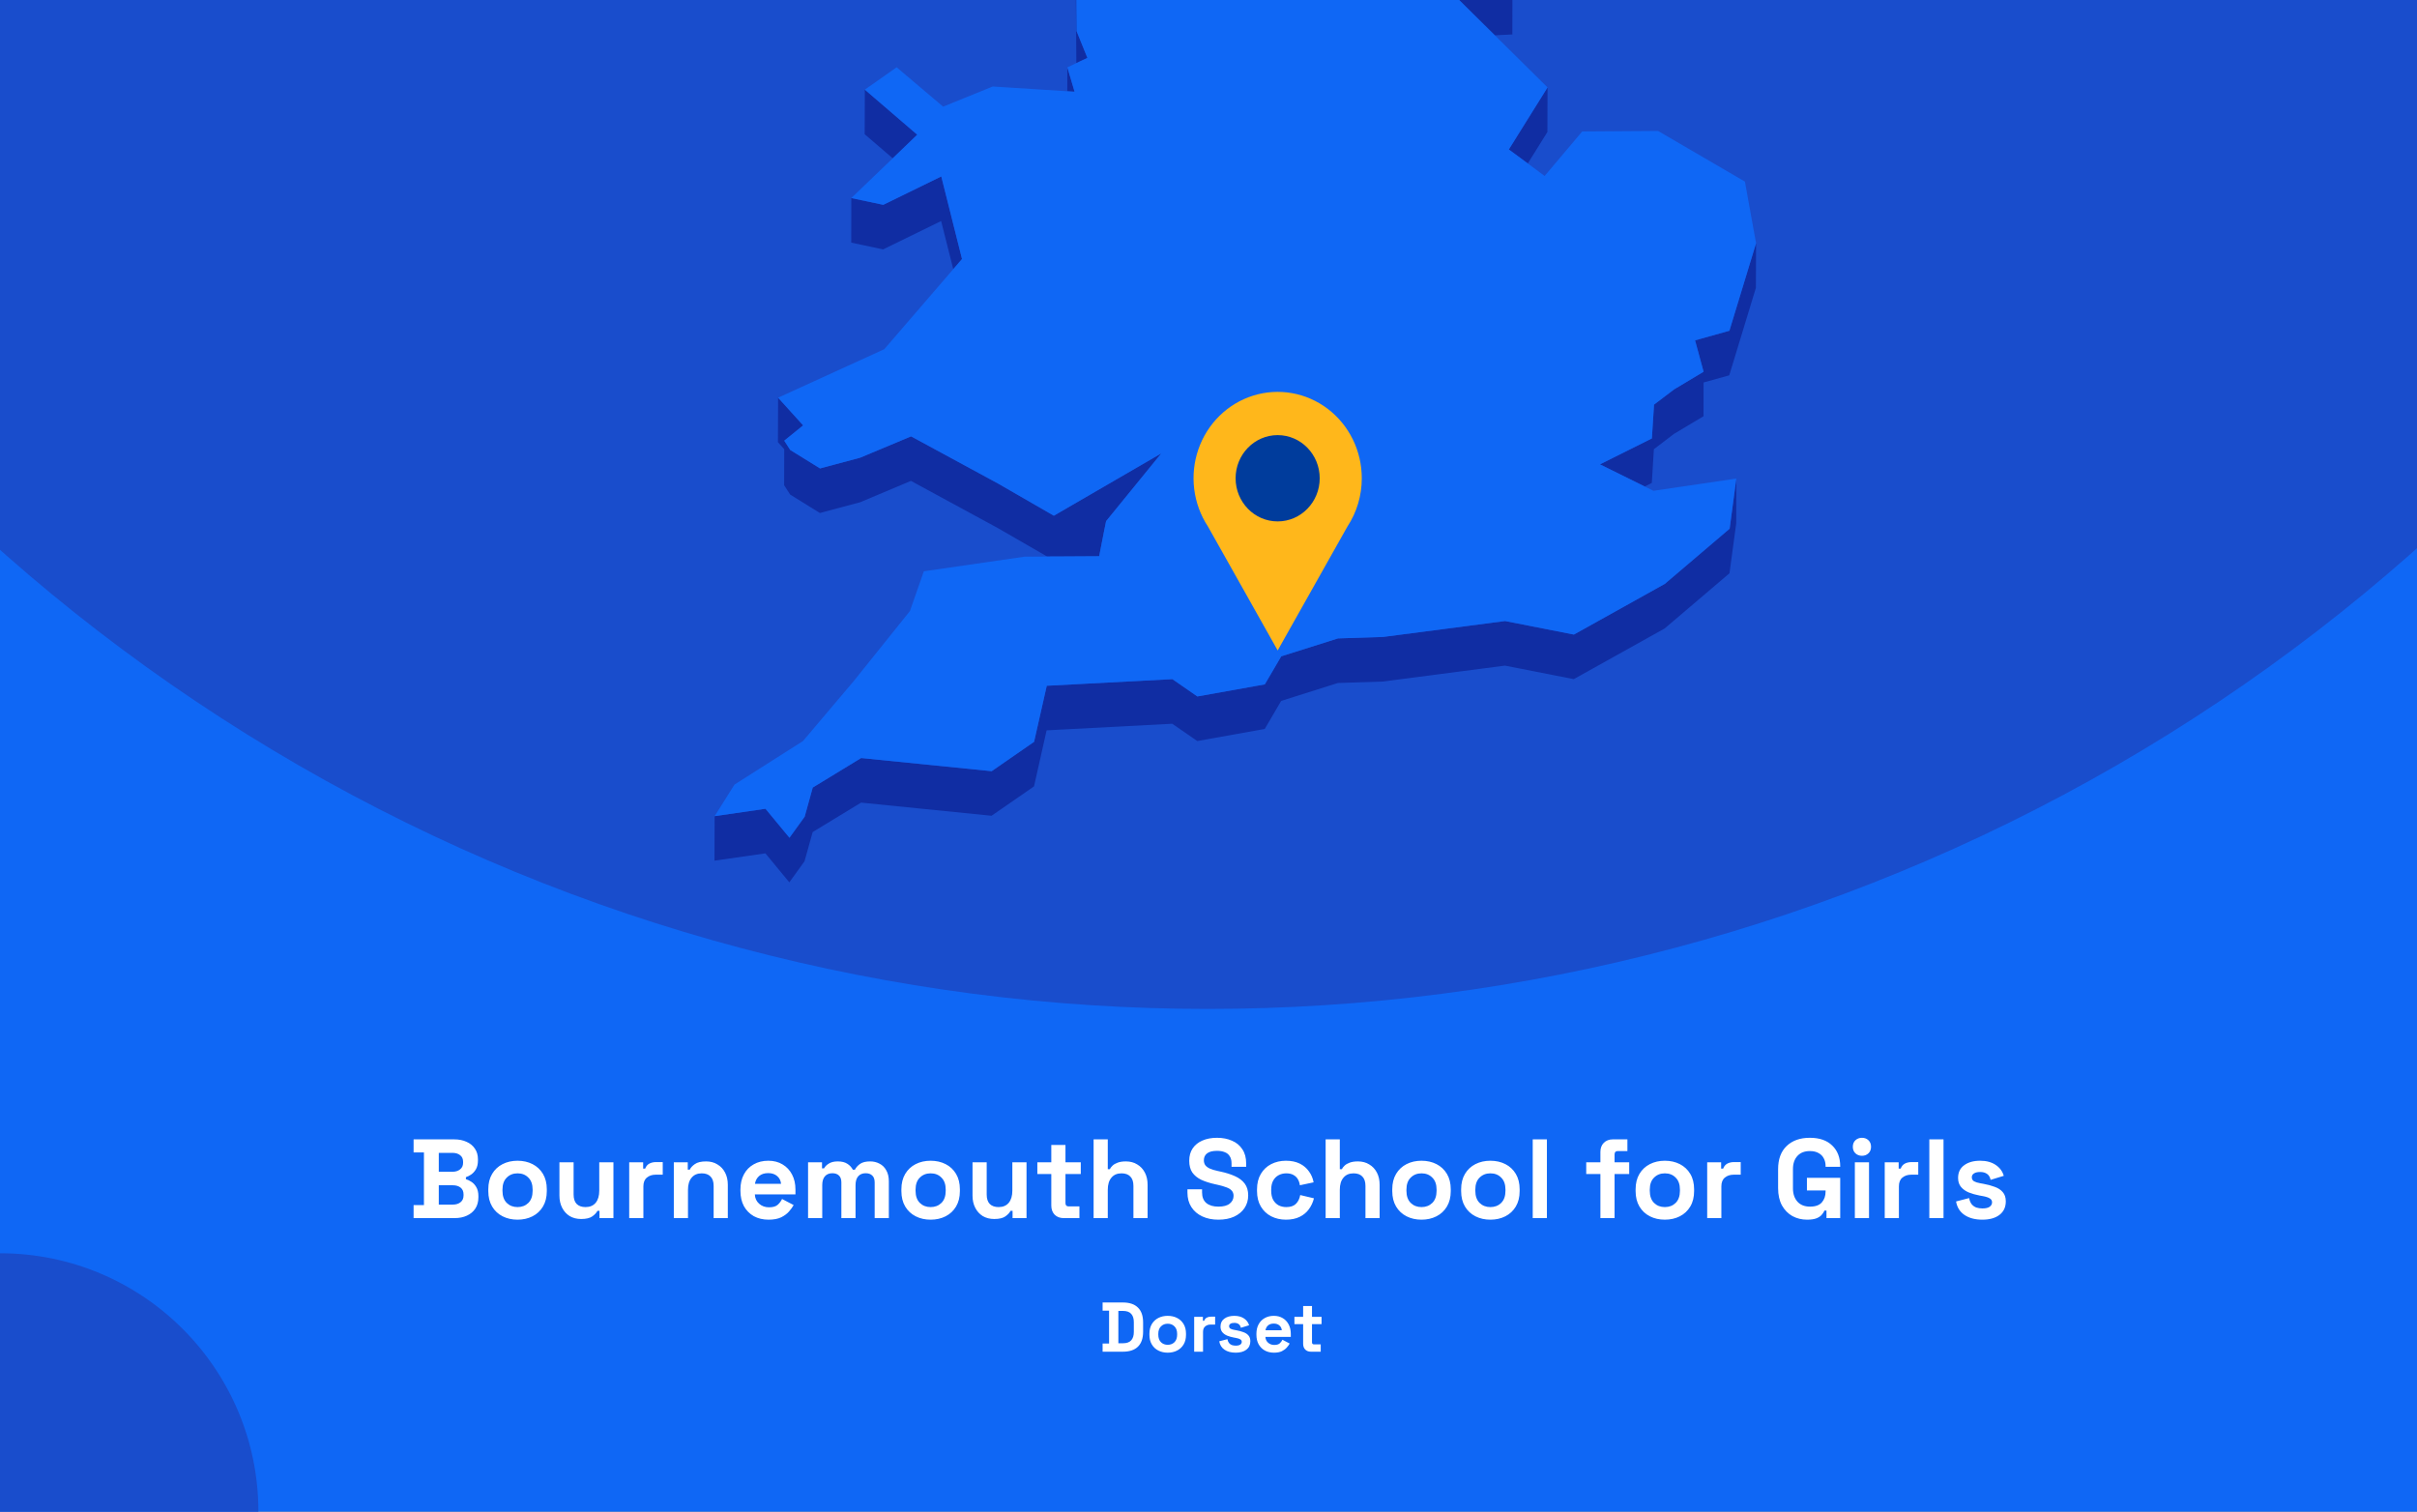
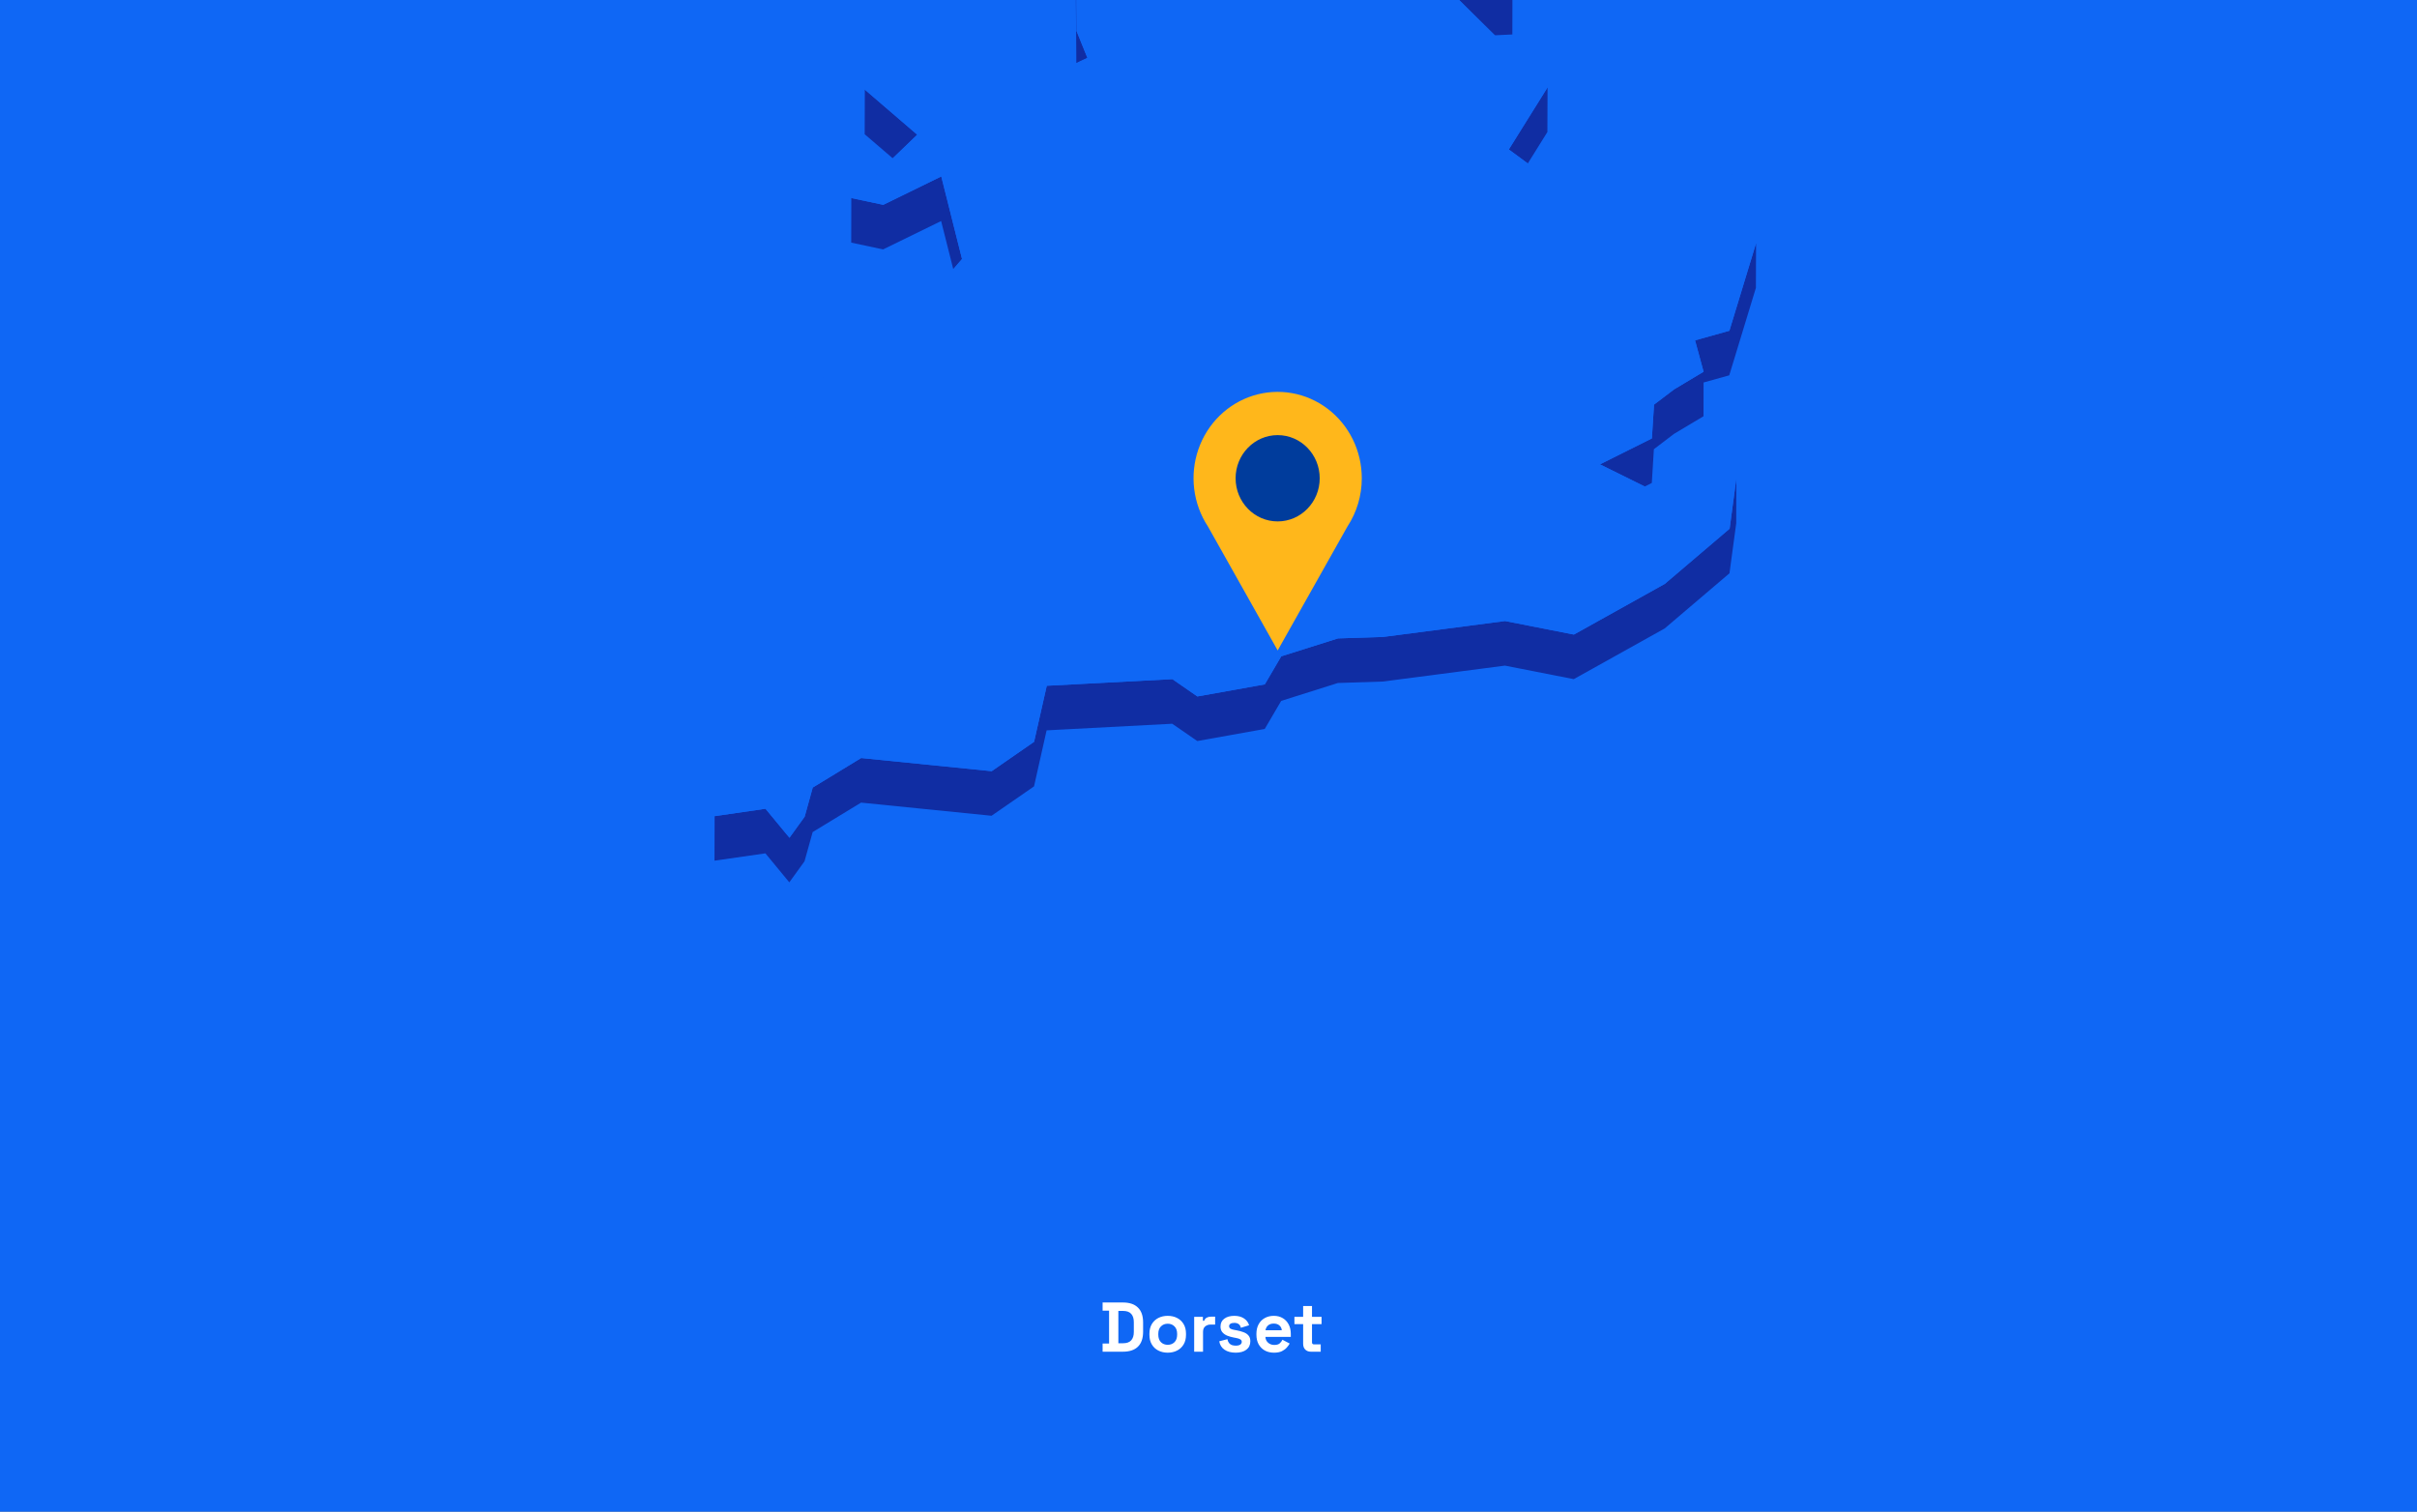
<svg xmlns="http://www.w3.org/2000/svg" fill="none" height="860" viewBox="0 0 1375 860" width="1375">
  <rect x="0" y="0" width="1375" height="860" fill="#808080" stroke="none" />
  <g clip-path="url(#clip0_1682_2081)">
    <rect fill="#0F67F5" height="860" width="1375" />
-     <circle cx="687" cy="-460" fill="#194DCC" r="1034" />
    <g clip-path="url(#clip1_1682_2081)">
      <path d="M850.395 20.082L860.36 19.601L860.404 -5.766L844.232 -5.023L815.866 -14.076L844.188 13.959L850.395 20.082Z" fill="#102DA3" />
      <path d="M599.12 -53.7L588.892 -72.2L569.749 -107.846L569.661 -82.478L588.805 -46.833L599.076 -28.332L612.145 -25.533L612.057 -0.603L612.32 35.917L612.363 35.874L618.614 32.943L612.451 17.723L612.145 -25.97L626.131 -47.926L599.12 -53.7Z" fill="#102DA3" />
-       <path d="M611.314 52.185L607.206 38.32L607.162 51.923L611.314 52.185Z" fill="#102DA3" />
      <path d="M521.801 76.634L491.993 51.004L491.906 76.371L507.859 90.061L521.801 76.634Z" fill="#102DA3" />
      <path d="M869.145 92.992L880.29 75.104L880.378 49.736L858.349 85.032L869.145 92.992Z" fill="#102DA3" />
      <path d="M484.257 138.04L502.395 141.889L535.395 125.75L542.3 153.13L547.283 147.356L535.482 100.383L502.483 116.522L484.301 112.673L484.257 138.04Z" fill="#102DA3" />
      <path d="M983.834 188.164L964.297 193.631L969.148 211.476L952.364 221.535L940.957 230.195L939.733 249.44L910.187 264.179L935.668 276.775L939.689 274.763L940.869 255.563L952.277 246.859L969.104 236.8L969.148 217.599L983.746 213.532L998.913 163.759L999 138.392L983.834 188.164Z" fill="#102DA3" />
-       <path d="M449.509 281.365L466.424 291.862L489.327 285.739L518.217 273.58L567.651 300.434L595.711 316.617L599.47 316.573H603.272L625.301 316.442L628.098 302.14L629.235 296.498L660.66 257.922L599.513 293.393L567.738 275.067L518.305 248.256L489.371 260.372L466.512 266.495L449.553 255.998L446.144 250.706L456.896 242.002L442.647 226.257L442.56 251.58L446.144 255.56L446.1 276.073L449.509 281.365Z" fill="#102DA3" />
      <path d="M947.075 332.188L895.369 361.011L856.208 353.313L786.8 362.366L761.187 363.197L728.888 373.388L719.534 389.352L681.159 396.219L666.954 386.378L595.492 390.139L588.281 422.024L564.154 438.731L489.895 431.252L462.359 448.047L457.77 464.623L449.116 476.607L435.479 460.118L406.545 464.317L406.458 489.641L435.436 485.486L449.029 501.975L457.683 489.991L462.316 473.371L489.851 456.619L564.067 464.098L588.237 447.391L595.405 415.507L666.867 411.745L681.115 421.586L719.491 414.719L728.844 398.756L761.1 388.565L786.713 387.734L856.12 378.68L895.282 386.378L946.988 357.555L983.877 326.152L987.723 297.636L987.767 272.269L983.965 300.785L947.075 332.188Z" fill="#102DA3" />
      <path d="M939.733 249.439L940.957 230.195L952.364 221.535L969.148 211.475L964.296 193.631L983.834 188.164L999 138.391L992.663 103.314L943.229 74.492L900.09 74.798L878.717 100.121L869.145 92.992L858.349 85.032L880.378 49.736L850.395 20.083L844.188 13.96L815.866 -14.076L844.232 -5.022L860.404 -5.766L788.199 -113.489L750.304 -126.261L717.349 -218.108L715.12 -242.644L637.801 -305.057L623.771 -300.64L605.982 -295.041L596.76 -292.155L579.889 -298.015L606.026 -318.747L642.347 -333.53L627.093 -347.176L616.56 -356.535L672.593 -441.079L677.138 -466.271L694.534 -486.259L661.316 -515.869L570.317 -511.276L545.753 -498.855L519.878 -485.778L548.594 -528.334L545.972 -530.302L531.636 -540.842L595.23 -606.142L593.132 -618.082L597.765 -634.002L574.163 -633.827L499.511 -605.529L492.649 -623.374L478.619 -605.398L470.402 -626.523L458.95 -623.155L437.184 -549.459L452.831 -529.69L437.14 -529.602L421.143 -529.471L408.075 -467.146L421.012 -450.001L417.865 -428.745L414.587 -406.876L379.009 -387.457L382.593 -356.36L380.146 -351.462L369.306 -329.768L381.457 -325.176L446.45 -382.602L449.203 -373.986L446.406 -369.481L429.841 -342.627L419.22 -325.438L423.416 -303.614L421.405 -288.175L411.265 -208.792L422.717 -208.88L437.796 -271.248L445.182 -274.616L464.807 -262.151L494.091 -227.249L484.519 -213.21L467.386 -187.973L463.54 -158.801L450.69 -158.713L474.292 -119.132L481.328 -123.112L483.864 -144.368L511.661 -123.33L530.412 -140.038L568.787 -150.885L604.409 -164.355L584.172 -131.378L569.749 -107.847L588.893 -72.202L599.12 -53.701L626.131 -47.928L612.145 -25.972L612.451 17.721L618.614 32.942L612.364 35.872L612.32 35.916L607.206 38.321L611.315 52.186L607.162 51.923L564.766 49.212L536.531 60.671L510.088 38.278L491.993 51.005L521.802 76.635L507.859 90.062L484.301 112.674L502.483 116.523L535.482 100.384L547.283 147.357L542.3 153.13L503.051 198.661L442.647 226.259L456.896 242.004L446.144 250.707L449.553 256L466.512 266.496L489.371 260.373L518.305 248.258L567.738 275.069L599.514 293.395L660.66 257.924L629.235 296.5L628.098 302.142L625.301 316.444L603.272 316.575H599.47L595.711 316.619L582.861 316.706L525.56 325.016L517.649 347.628L485.568 387.604L456.809 421.587L417.865 446.342L406.545 464.318L435.479 460.12L449.116 476.608L457.77 464.624L462.359 448.048L489.895 431.253L564.154 438.732L588.281 422.025L595.492 390.141L666.954 386.379L681.159 396.22L719.534 389.353L728.888 373.389L761.188 363.199L786.8 362.368L856.208 353.314L895.37 361.012L947.076 332.189L983.965 300.786L987.767 272.27L940.607 279.224L935.668 276.775L910.187 264.178L939.733 249.439Z" fill="#0F67F5" />
    </g>
    <g clip-path="url(#clip2_1682_2081)">
      <path d="M774.699 272.106C774.707 264.429 772.961 256.856 769.601 249.996C766.24 243.137 761.359 237.181 755.349 232.608C749.339 228.034 742.368 224.971 734.995 223.663C727.623 222.355 720.054 222.839 712.896 225.077C705.739 227.315 699.193 231.243 693.783 236.547C688.373 241.851 684.251 248.383 681.747 255.618C679.243 262.853 678.428 270.589 679.366 278.206C680.303 285.823 682.969 293.109 687.148 299.477V299.477L707.008 334.76L726.855 370.056L746.715 334.76L766.551 299.527C771.878 291.428 774.716 281.877 774.699 272.106V272.106Z" fill="#FFB71B" />
      <path d="M726.843 296.639C740.055 296.639 750.765 285.649 750.765 272.092C750.765 258.536 740.055 247.546 726.843 247.546C713.632 247.546 702.922 258.536 702.922 272.092C702.922 285.649 713.632 296.639 726.843 296.639Z" fill="#003C9C" />
    </g>
-     <circle cx="147" cy="147" fill="#194DCC" r="147" transform="matrix(-1 0 0 1 147 713)" />
-     <path d="M235.288 693V685.576H241.176V655.624H235.288V648.2H258.328C261.058 648.2 263.426 648.669 265.432 649.608C267.48 650.504 269.058 651.805 270.168 653.512C271.32 655.176 271.896 657.181 271.896 659.528V660.168C271.896 662.216 271.512 663.901 270.744 665.224C269.976 666.504 269.058 667.507 267.992 668.232C266.968 668.915 265.986 669.405 265.048 669.704V670.856C265.986 671.112 267.01 671.603 268.12 672.328C269.229 673.011 270.168 674.013 270.936 675.336C271.746 676.659 272.152 678.387 272.152 680.52V681.16C272.152 683.635 271.576 685.768 270.424 687.56C269.272 689.309 267.672 690.653 265.624 691.592C263.618 692.531 261.272 693 258.584 693H235.288ZM249.624 685.32H257.56C259.394 685.32 260.866 684.872 261.976 683.976C263.128 683.08 263.704 681.8 263.704 680.136V679.496C263.704 677.832 263.149 676.552 262.04 675.656C260.93 674.76 259.437 674.312 257.56 674.312H249.624V685.32ZM249.624 666.632H257.432C259.181 666.632 260.61 666.184 261.72 665.288C262.872 664.392 263.448 663.155 263.448 661.576V660.936C263.448 659.315 262.893 658.077 261.784 657.224C260.674 656.328 259.224 655.88 257.432 655.88H249.624V666.632ZM294.428 693.896C291.27 693.896 288.433 693.256 285.916 691.976C283.398 690.696 281.414 688.84 279.964 686.408C278.513 683.976 277.788 681.053 277.788 677.64V676.616C277.788 673.203 278.513 670.28 279.964 667.848C281.414 665.416 283.398 663.56 285.916 662.28C288.433 661 291.27 660.36 294.428 660.36C297.585 660.36 300.422 661 302.94 662.28C305.457 663.56 307.441 665.416 308.892 667.848C310.342 670.28 311.068 673.203 311.068 676.616V677.64C311.068 681.053 310.342 683.976 308.892 686.408C307.441 688.84 305.457 690.696 302.94 691.976C300.422 693.256 297.585 693.896 294.428 693.896ZM294.428 686.728C296.902 686.728 298.95 685.939 300.572 684.36C302.193 682.739 303.004 680.435 303.004 677.448V676.808C303.004 673.821 302.193 671.539 300.572 669.96C298.993 668.339 296.945 667.528 294.428 667.528C291.953 667.528 289.905 668.339 288.284 669.96C286.662 671.539 285.852 673.821 285.852 676.808V677.448C285.852 680.435 286.662 682.739 288.284 684.36C289.905 685.939 291.953 686.728 294.428 686.728ZM330.607 693.512C328.133 693.512 325.957 692.957 324.079 691.848C322.245 690.696 320.815 689.117 319.791 687.112C318.767 685.107 318.255 682.803 318.255 680.2V661.256H326.319V679.56C326.319 681.949 326.895 683.741 328.047 684.936C329.242 686.131 330.927 686.728 333.103 686.728C335.578 686.728 337.498 685.917 338.863 684.296C340.229 682.632 340.911 680.328 340.911 677.384V661.256H348.975V693H341.039V688.84H339.887C339.375 689.907 338.415 690.952 337.007 691.976C335.599 693 333.466 693.512 330.607 693.512ZM357.949 693V661.256H365.885V664.84H367.037C367.506 663.56 368.274 662.621 369.341 662.024C370.45 661.427 371.73 661.128 373.181 661.128H377.021V668.296H373.053C371.005 668.296 369.319 668.851 367.997 669.96C366.674 671.027 366.013 672.691 366.013 674.952V693H357.949ZM383.324 693V661.256H391.26V665.416H392.412C392.924 664.307 393.884 663.261 395.292 662.28C396.7 661.256 398.833 660.744 401.692 660.744C404.166 660.744 406.321 661.32 408.156 662.472C410.033 663.581 411.484 665.139 412.508 667.144C413.532 669.107 414.044 671.411 414.044 674.056V693H405.98V674.696C405.98 672.307 405.382 670.515 404.188 669.32C403.036 668.125 401.372 667.528 399.196 667.528C396.721 667.528 394.801 668.36 393.436 670.024C392.07 671.645 391.388 673.928 391.388 676.872V693H383.324ZM437.225 693.896C434.068 693.896 431.273 693.235 428.841 691.912C426.452 690.547 424.575 688.648 423.209 686.216C421.887 683.741 421.225 680.84 421.225 677.512V676.744C421.225 673.416 421.887 670.536 423.209 668.104C424.532 665.629 426.388 663.731 428.777 662.408C431.167 661.043 433.94 660.36 437.097 660.36C440.212 660.36 442.921 661.064 445.225 662.472C447.529 663.837 449.321 665.757 450.601 668.232C451.881 670.664 452.521 673.501 452.521 676.744V679.496H429.417C429.503 681.672 430.313 683.443 431.849 684.808C433.385 686.173 435.263 686.856 437.481 686.856C439.743 686.856 441.407 686.365 442.473 685.384C443.54 684.403 444.351 683.315 444.905 682.12L451.497 685.576C450.9 686.685 450.025 687.901 448.873 689.224C447.764 690.504 446.271 691.613 444.393 692.552C442.516 693.448 440.127 693.896 437.225 693.896ZM429.481 673.48H444.329C444.159 671.645 443.412 670.173 442.089 669.064C440.809 667.955 439.124 667.4 437.033 667.4C434.857 667.4 433.129 667.955 431.849 669.064C430.569 670.173 429.78 671.645 429.481 673.48ZM459.699 693V661.256H467.635V664.712H468.787C469.341 663.645 470.259 662.728 471.539 661.96C472.819 661.149 474.504 660.744 476.595 660.744C478.856 660.744 480.669 661.192 482.035 662.088C483.4 662.941 484.445 664.072 485.171 665.48H486.323C487.048 664.115 488.072 662.984 489.395 662.088C490.717 661.192 492.595 660.744 495.027 660.744C496.989 660.744 498.76 661.171 500.339 662.024C501.96 662.835 503.24 664.093 504.179 665.8C505.16 667.464 505.651 669.576 505.651 672.136V693H497.587V672.712C497.587 670.963 497.139 669.661 496.243 668.808C495.347 667.912 494.088 667.464 492.467 667.464C490.632 667.464 489.203 668.061 488.179 669.256C487.197 670.408 486.707 672.072 486.707 674.248V693H478.643V672.712C478.643 670.963 478.195 669.661 477.299 668.808C476.403 667.912 475.144 667.464 473.523 667.464C471.688 667.464 470.259 668.061 469.235 669.256C468.253 670.408 467.763 672.072 467.763 674.248V693H459.699ZM529.428 693.896C526.27 693.896 523.433 693.256 520.916 691.976C518.398 690.696 516.414 688.84 514.964 686.408C513.513 683.976 512.788 681.053 512.788 677.64V676.616C512.788 673.203 513.513 670.28 514.964 667.848C516.414 665.416 518.398 663.56 520.916 662.28C523.433 661 526.27 660.36 529.428 660.36C532.585 660.36 535.422 661 537.94 662.28C540.457 663.56 542.441 665.416 543.892 667.848C545.342 670.28 546.068 673.203 546.068 676.616V677.64C546.068 681.053 545.342 683.976 543.892 686.408C542.441 688.84 540.457 690.696 537.94 691.976C535.422 693.256 532.585 693.896 529.428 693.896ZM529.428 686.728C531.902 686.728 533.95 685.939 535.572 684.36C537.193 682.739 538.004 680.435 538.004 677.448V676.808C538.004 673.821 537.193 671.539 535.572 669.96C533.993 668.339 531.945 667.528 529.428 667.528C526.953 667.528 524.905 668.339 523.284 669.96C521.662 671.539 520.852 673.821 520.852 676.808V677.448C520.852 680.435 521.662 682.739 523.284 684.36C524.905 685.939 526.953 686.728 529.428 686.728ZM565.607 693.512C563.133 693.512 560.957 692.957 559.079 691.848C557.245 690.696 555.815 689.117 554.791 687.112C553.767 685.107 553.255 682.803 553.255 680.2V661.256H561.319V679.56C561.319 681.949 561.895 683.741 563.047 684.936C564.242 686.131 565.927 686.728 568.103 686.728C570.578 686.728 572.498 685.917 573.863 684.296C575.229 682.632 575.911 680.328 575.911 677.384V661.256H583.975V693H576.039V688.84H574.887C574.375 689.907 573.415 690.952 572.007 691.976C570.599 693 568.466 693.512 565.607 693.512ZM605.109 693C603.018 693 601.311 692.36 599.989 691.08C598.709 689.757 598.069 688.008 598.069 685.832V667.912H590.133V661.256H598.069V651.4H606.133V661.256H614.837V667.912H606.133V684.424C606.133 685.704 606.73 686.344 607.925 686.344H614.069V693H605.109ZM622.136 693V648.2H630.2V665.16H631.352C631.694 664.477 632.227 663.795 632.952 663.112C633.678 662.429 634.638 661.875 635.832 661.448C637.07 660.979 638.627 660.744 640.504 660.744C642.979 660.744 645.134 661.32 646.968 662.472C648.846 663.581 650.296 665.139 651.32 667.144C652.344 669.107 652.856 671.411 652.856 674.056V693H644.792V674.696C644.792 672.307 644.195 670.515 643 669.32C641.848 668.125 640.184 667.528 638.008 667.528C635.534 667.528 633.614 668.36 632.248 670.024C630.883 671.645 630.2 673.928 630.2 676.872V693H622.136ZM693.12 693.896C689.664 693.896 686.613 693.277 683.968 692.04C681.322 690.803 679.253 689.032 677.76 686.728C676.266 684.424 675.52 681.651 675.52 678.408V676.616H683.84V678.408C683.84 681.096 684.672 683.123 686.336 684.488C688 685.811 690.261 686.472 693.12 686.472C696.021 686.472 698.176 685.896 699.584 684.744C701.034 683.592 701.76 682.12 701.76 680.328C701.76 679.091 701.397 678.088 700.672 677.32C699.989 676.552 698.965 675.933 697.6 675.464C696.277 674.952 694.656 674.483 692.736 674.056L691.264 673.736C688.192 673.053 685.546 672.2 683.328 671.176C681.152 670.109 679.466 668.723 678.272 667.016C677.12 665.309 676.544 663.091 676.544 660.36C676.544 657.629 677.184 655.304 678.464 653.384C679.786 651.421 681.621 649.928 683.968 648.904C686.357 647.837 689.152 647.304 692.352 647.304C695.552 647.304 698.389 647.859 700.864 648.968C703.381 650.035 705.344 651.656 706.752 653.832C708.202 655.965 708.928 658.653 708.928 661.896V663.816H700.608V661.896C700.608 660.189 700.266 658.824 699.584 657.8C698.944 656.733 698.005 655.965 696.768 655.496C695.53 654.984 694.058 654.728 692.352 654.728C689.792 654.728 687.893 655.219 686.656 656.2C685.461 657.139 684.864 658.44 684.864 660.104C684.864 661.213 685.141 662.152 685.696 662.92C686.293 663.688 687.168 664.328 688.32 664.84C689.472 665.352 690.944 665.8 692.736 666.184L694.208 666.504C697.408 667.187 700.181 668.061 702.528 669.128C704.917 670.195 706.773 671.603 708.096 673.352C709.418 675.101 710.08 677.341 710.08 680.072C710.08 682.803 709.376 685.213 707.968 687.304C706.602 689.352 704.64 690.973 702.08 692.168C699.562 693.32 696.576 693.896 693.12 693.896ZM731.548 693.896C728.476 693.896 725.682 693.256 723.164 691.976C720.69 690.696 718.727 688.84 717.276 686.408C715.826 683.976 715.1 681.032 715.1 677.576V676.68C715.1 673.224 715.826 670.28 717.276 667.848C718.727 665.416 720.69 663.56 723.164 662.28C725.682 661 728.476 660.36 731.548 660.36C734.578 660.36 737.18 660.893 739.356 661.96C741.532 663.027 743.282 664.499 744.604 666.376C745.97 668.211 746.866 670.301 747.292 672.648L739.484 674.312C739.314 673.032 738.93 671.88 738.332 670.856C737.735 669.832 736.882 669.021 735.772 668.424C734.706 667.827 733.362 667.528 731.74 667.528C730.119 667.528 728.647 667.891 727.324 668.616C726.044 669.299 725.02 670.344 724.252 671.752C723.527 673.117 723.164 674.803 723.164 676.808V677.448C723.164 679.453 723.527 681.16 724.252 682.568C725.02 683.933 726.044 684.979 727.324 685.704C728.647 686.387 730.119 686.728 731.74 686.728C734.172 686.728 736.007 686.109 737.244 684.872C738.524 683.592 739.335 681.928 739.676 679.88L747.484 681.736C746.93 683.997 745.97 686.067 744.604 687.944C743.282 689.779 741.532 691.229 739.356 692.296C737.18 693.363 734.578 693.896 731.548 693.896ZM754.136 693V648.2H762.2V665.16H763.352C763.694 664.477 764.227 663.795 764.952 663.112C765.678 662.429 766.638 661.875 767.832 661.448C769.07 660.979 770.627 660.744 772.504 660.744C774.979 660.744 777.134 661.32 778.968 662.472C780.846 663.581 782.296 665.139 783.32 667.144C784.344 669.107 784.856 671.411 784.856 674.056V693H776.792V674.696C776.792 672.307 776.195 670.515 775 669.32C773.848 668.125 772.184 667.528 770.008 667.528C767.534 667.528 765.614 668.36 764.248 670.024C762.883 671.645 762.2 673.928 762.2 676.872V693H754.136ZM808.678 693.896C805.52 693.896 802.683 693.256 800.166 691.976C797.648 690.696 795.664 688.84 794.214 686.408C792.763 683.976 792.038 681.053 792.038 677.64V676.616C792.038 673.203 792.763 670.28 794.214 667.848C795.664 665.416 797.648 663.56 800.166 662.28C802.683 661 805.52 660.36 808.678 660.36C811.835 660.36 814.672 661 817.19 662.28C819.707 663.56 821.691 665.416 823.142 667.848C824.592 670.28 825.318 673.203 825.318 676.616V677.64C825.318 681.053 824.592 683.976 823.142 686.408C821.691 688.84 819.707 690.696 817.19 691.976C814.672 693.256 811.835 693.896 808.678 693.896ZM808.678 686.728C811.152 686.728 813.2 685.939 814.822 684.36C816.443 682.739 817.254 680.435 817.254 677.448V676.808C817.254 673.821 816.443 671.539 814.822 669.96C813.243 668.339 811.195 667.528 808.678 667.528C806.203 667.528 804.155 668.339 802.534 669.96C800.912 671.539 800.102 673.821 800.102 676.808V677.448C800.102 680.435 800.912 682.739 802.534 684.36C804.155 685.939 806.203 686.728 808.678 686.728ZM847.865 693.896C844.708 693.896 841.871 693.256 839.353 691.976C836.836 690.696 834.852 688.84 833.401 686.408C831.951 683.976 831.225 681.053 831.225 677.64V676.616C831.225 673.203 831.951 670.28 833.401 667.848C834.852 665.416 836.836 663.56 839.353 662.28C841.871 661 844.708 660.36 847.865 660.36C851.023 660.36 853.86 661 856.377 662.28C858.895 663.56 860.879 665.416 862.329 667.848C863.78 670.28 864.505 673.203 864.505 676.616V677.64C864.505 681.053 863.78 683.976 862.329 686.408C860.879 688.84 858.895 690.696 856.377 691.976C853.86 693.256 851.023 693.896 847.865 693.896ZM847.865 686.728C850.34 686.728 852.388 685.939 854.009 684.36C855.631 682.739 856.441 680.435 856.441 677.448V676.808C856.441 673.821 855.631 671.539 854.009 669.96C852.431 668.339 850.383 667.528 847.865 667.528C845.391 667.528 843.343 668.339 841.721 669.96C840.1 671.539 839.289 673.821 839.289 676.808V677.448C839.289 680.435 840.1 682.739 841.721 684.36C843.343 685.939 845.391 686.728 847.865 686.728ZM871.949 693V648.2H880.013V693H871.949ZM910.447 693V667.912H902.383V661.256H910.447V655.368C910.447 653.192 911.087 651.464 912.367 650.184C913.689 648.861 915.396 648.2 917.487 648.2H925.807V654.856H920.303C919.108 654.856 918.511 655.496 918.511 656.776V661.256H926.831V667.912H918.511V693H910.447ZM947.115 693.896C943.958 693.896 941.121 693.256 938.603 691.976C936.086 690.696 934.102 688.84 932.651 686.408C931.201 683.976 930.475 681.053 930.475 677.64V676.616C930.475 673.203 931.201 670.28 932.651 667.848C934.102 665.416 936.086 663.56 938.603 662.28C941.121 661 943.958 660.36 947.115 660.36C950.273 660.36 953.11 661 955.627 662.28C958.145 663.56 960.129 665.416 961.579 667.848C963.03 670.28 963.755 673.203 963.755 676.616V677.64C963.755 681.053 963.03 683.976 961.579 686.408C960.129 688.84 958.145 690.696 955.627 691.976C953.11 693.256 950.273 693.896 947.115 693.896ZM947.115 686.728C949.59 686.728 951.638 685.939 953.259 684.36C954.881 682.739 955.691 680.435 955.691 677.448V676.808C955.691 673.821 954.881 671.539 953.259 669.96C951.681 668.339 949.633 667.528 947.115 667.528C944.641 667.528 942.593 668.339 940.971 669.96C939.35 671.539 938.539 673.821 938.539 676.808V677.448C938.539 680.435 939.35 682.739 940.971 684.36C942.593 685.939 944.641 686.728 947.115 686.728ZM971.199 693V661.256H979.135V664.84H980.287C980.756 663.56 981.524 662.621 982.591 662.024C983.7 661.427 984.98 661.128 986.431 661.128H990.271V668.296H986.303C984.255 668.296 982.569 668.851 981.247 669.96C979.924 671.027 979.263 672.691 979.263 674.952V693H971.199ZM1028.06 693.896C1024.98 693.896 1022.19 693.213 1019.67 691.848C1017.2 690.44 1015.21 688.413 1013.72 685.768C1012.27 683.08 1011.54 679.816 1011.54 675.976V665.224C1011.54 659.464 1013.17 655.048 1016.41 651.976C1019.65 648.861 1024.05 647.304 1029.59 647.304C1035.1 647.304 1039.34 648.776 1042.33 651.72C1045.36 654.621 1046.87 658.568 1046.87 663.56V663.816H1038.55V663.304C1038.55 661.725 1038.21 660.296 1037.53 659.016C1036.89 657.736 1035.91 656.733 1034.58 656.008C1033.26 655.24 1031.6 654.856 1029.59 654.856C1026.61 654.856 1024.26 655.773 1022.55 657.608C1020.85 659.443 1019.99 661.939 1019.99 665.096V676.104C1019.99 679.219 1020.85 681.736 1022.55 683.656C1024.26 685.533 1026.65 686.472 1029.72 686.472C1032.79 686.472 1035.03 685.661 1036.44 684.04C1037.85 682.419 1038.55 680.371 1038.55 677.896V677.256H1027.93V670.088H1046.87V693H1039.06V688.712H1037.91C1037.61 689.437 1037.12 690.205 1036.44 691.016C1035.8 691.827 1034.82 692.509 1033.5 693.064C1032.17 693.619 1030.36 693.896 1028.06 693.896ZM1055.2 693V661.256H1063.26V693H1055.2ZM1059.23 657.544C1057.78 657.544 1056.54 657.075 1055.52 656.136C1054.54 655.197 1054.05 653.96 1054.05 652.424C1054.05 650.888 1054.54 649.651 1055.52 648.712C1056.54 647.773 1057.78 647.304 1059.23 647.304C1060.72 647.304 1061.96 647.773 1062.94 648.712C1063.92 649.651 1064.41 650.888 1064.41 652.424C1064.41 653.96 1063.92 655.197 1062.94 656.136C1061.96 657.075 1060.72 657.544 1059.23 657.544ZM1072.2 693V661.256H1080.13V664.84H1081.29C1081.76 663.56 1082.52 662.621 1083.59 662.024C1084.7 661.427 1085.98 661.128 1087.43 661.128H1091.27V668.296H1087.3C1085.25 668.296 1083.57 668.851 1082.25 669.96C1080.92 671.027 1080.26 672.691 1080.26 674.952V693H1072.2ZM1097.57 693V648.2H1105.64V693H1097.57ZM1127.76 693.896C1123.62 693.896 1120.23 693 1117.58 691.208C1114.94 689.416 1113.34 686.856 1112.78 683.528L1120.21 681.608C1120.5 683.101 1121 684.275 1121.68 685.128C1122.4 685.981 1123.28 686.6 1124.3 686.984C1125.37 687.325 1126.52 687.496 1127.76 687.496C1129.64 687.496 1131.02 687.176 1131.92 686.536C1132.81 685.853 1133.26 685.021 1133.26 684.04C1133.26 683.059 1132.84 682.312 1131.98 681.8C1131.13 681.245 1129.76 680.797 1127.89 680.456L1126.09 680.136C1123.88 679.709 1121.85 679.133 1120.01 678.408C1118.18 677.64 1116.71 676.595 1115.6 675.272C1114.49 673.949 1113.93 672.243 1113.93 670.152C1113.93 666.995 1115.09 664.584 1117.39 662.92C1119.69 661.213 1122.72 660.36 1126.48 660.36C1130.02 660.36 1132.96 661.149 1135.31 662.728C1137.66 664.307 1139.19 666.376 1139.92 668.936L1132.43 671.24C1132.09 669.619 1131.38 668.467 1130.32 667.784C1129.29 667.101 1128.01 666.76 1126.48 666.76C1124.94 666.76 1123.77 667.037 1122.96 667.592C1122.15 668.104 1121.74 668.829 1121.74 669.768C1121.74 670.792 1122.17 671.56 1123.02 672.072C1123.88 672.541 1125.03 672.904 1126.48 673.16L1128.27 673.48C1130.66 673.907 1132.81 674.483 1134.73 675.208C1136.7 675.891 1138.23 676.893 1139.34 678.216C1140.49 679.496 1141.07 681.245 1141.07 683.464C1141.07 686.792 1139.85 689.373 1137.42 691.208C1135.03 693 1131.81 693.896 1127.76 693.896Z" fill="white" />
    <path d="M627.258 769V764.36H630.938V745.64H627.258V741H638.778C642.538 741 645.391 741.96 647.338 743.88C649.311 745.773 650.298 748.6 650.298 752.36V757.64C650.298 761.4 649.311 764.24 647.338 766.16C645.391 768.053 642.538 769 638.778 769H627.258ZM636.218 764.2H638.858C640.991 764.2 642.551 763.64 643.538 762.52C644.525 761.4 645.018 759.827 645.018 757.8V752.2C645.018 750.147 644.525 748.573 643.538 747.48C642.551 746.36 640.991 745.8 638.858 745.8H636.218V764.2ZM664.299 769.56C662.325 769.56 660.552 769.16 658.979 768.36C657.405 767.56 656.165 766.4 655.259 764.88C654.352 763.36 653.899 761.533 653.899 759.4V758.76C653.899 756.627 654.352 754.8 655.259 753.28C656.165 751.76 657.405 750.6 658.979 749.8C660.552 749 662.325 748.6 664.299 748.6C666.272 748.6 668.045 749 669.619 749.8C671.192 750.6 672.432 751.76 673.339 753.28C674.245 754.8 674.699 756.627 674.699 758.76V759.4C674.699 761.533 674.245 763.36 673.339 764.88C672.432 766.4 671.192 767.56 669.619 768.36C668.045 769.16 666.272 769.56 664.299 769.56ZM664.299 765.08C665.845 765.08 667.125 764.587 668.139 763.6C669.152 762.587 669.659 761.147 669.659 759.28V758.88C669.659 757.013 669.152 755.587 668.139 754.6C667.152 753.587 665.872 753.08 664.299 753.08C662.752 753.08 661.472 753.587 660.459 754.6C659.445 755.587 658.939 757.013 658.939 758.88V759.28C658.939 761.147 659.445 762.587 660.459 763.6C661.472 764.587 662.752 765.08 664.299 765.08ZM679.351 769V749.16H684.311V751.4H685.031C685.324 750.6 685.804 750.013 686.471 749.64C687.164 749.267 687.964 749.08 688.871 749.08H691.271V753.56H688.791C687.511 753.56 686.457 753.907 685.631 754.6C684.804 755.267 684.391 756.307 684.391 757.72V769H679.351ZM702.981 769.56C700.395 769.56 698.275 769 696.621 767.88C694.968 766.76 693.968 765.16 693.621 763.08L698.261 761.88C698.448 762.813 698.755 763.547 699.181 764.08C699.635 764.613 700.181 765 700.821 765.24C701.488 765.453 702.208 765.56 702.981 765.56C704.155 765.56 705.021 765.36 705.581 764.96C706.141 764.533 706.421 764.013 706.421 763.4C706.421 762.787 706.155 762.32 705.621 762C705.088 761.653 704.235 761.373 703.061 761.16L701.941 760.96C700.555 760.693 699.288 760.333 698.141 759.88C696.995 759.4 696.075 758.747 695.381 757.92C694.688 757.093 694.341 756.027 694.341 754.72C694.341 752.747 695.061 751.24 696.501 750.2C697.941 749.133 699.835 748.6 702.181 748.6C704.395 748.6 706.235 749.093 707.701 750.08C709.168 751.067 710.128 752.36 710.581 753.96L705.901 755.4C705.688 754.387 705.248 753.667 704.581 753.24C703.941 752.813 703.141 752.6 702.181 752.6C701.221 752.6 700.488 752.773 699.981 753.12C699.475 753.44 699.221 753.893 699.221 754.48C699.221 755.12 699.488 755.6 700.021 755.92C700.555 756.213 701.275 756.44 702.181 756.6L703.301 756.8C704.795 757.067 706.141 757.427 707.341 757.88C708.568 758.307 709.528 758.933 710.221 759.76C710.941 760.56 711.301 761.653 711.301 763.04C711.301 765.12 710.541 766.733 709.021 767.88C707.528 769 705.515 769.56 702.981 769.56ZM724.758 769.56C722.785 769.56 721.038 769.147 719.518 768.32C718.025 767.467 716.851 766.28 715.998 764.76C715.171 763.213 714.758 761.4 714.758 759.32V758.84C714.758 756.76 715.171 754.96 715.998 753.44C716.825 751.893 717.985 750.707 719.478 749.88C720.971 749.027 722.705 748.6 724.678 748.6C726.625 748.6 728.318 749.04 729.758 749.92C731.198 750.773 732.318 751.973 733.118 753.52C733.918 755.04 734.318 756.813 734.318 758.84V760.56H719.878C719.931 761.92 720.438 763.027 721.398 763.88C722.358 764.733 723.531 765.16 724.918 765.16C726.331 765.16 727.371 764.853 728.038 764.24C728.705 763.627 729.211 762.947 729.558 762.2L733.678 764.36C733.305 765.053 732.758 765.813 732.038 766.64C731.345 767.44 730.411 768.133 729.238 768.72C728.065 769.28 726.571 769.56 724.758 769.56ZM719.918 756.8H729.198C729.091 755.653 728.625 754.733 727.798 754.04C726.998 753.347 725.945 753 724.638 753C723.278 753 722.198 753.347 721.398 754.04C720.598 754.733 720.105 755.653 719.918 756.8ZM745.74 769C744.433 769 743.367 768.6 742.54 767.8C741.74 766.973 741.34 765.88 741.34 764.52V753.32H736.38V749.16H741.34V743H746.38V749.16H751.82V753.32H746.38V763.64C746.38 764.44 746.753 764.84 747.5 764.84H751.34V769H745.74Z" fill="white" />
  </g>
  <defs>
    <clipPath id="clip0_1682_2081">
      <rect fill="white" height="860" width="1375" />
    </clipPath>
    <clipPath id="clip1_1682_2081">
      <rect fill="white" height="1135.98" transform="translate(240.5 -634)" width="758.5" />
    </clipPath>
    <clipPath id="clip2_1682_2081">
      <rect fill="white" height="147.092" transform="translate(679 223)" width="95.699" />
    </clipPath>
  </defs>
</svg>